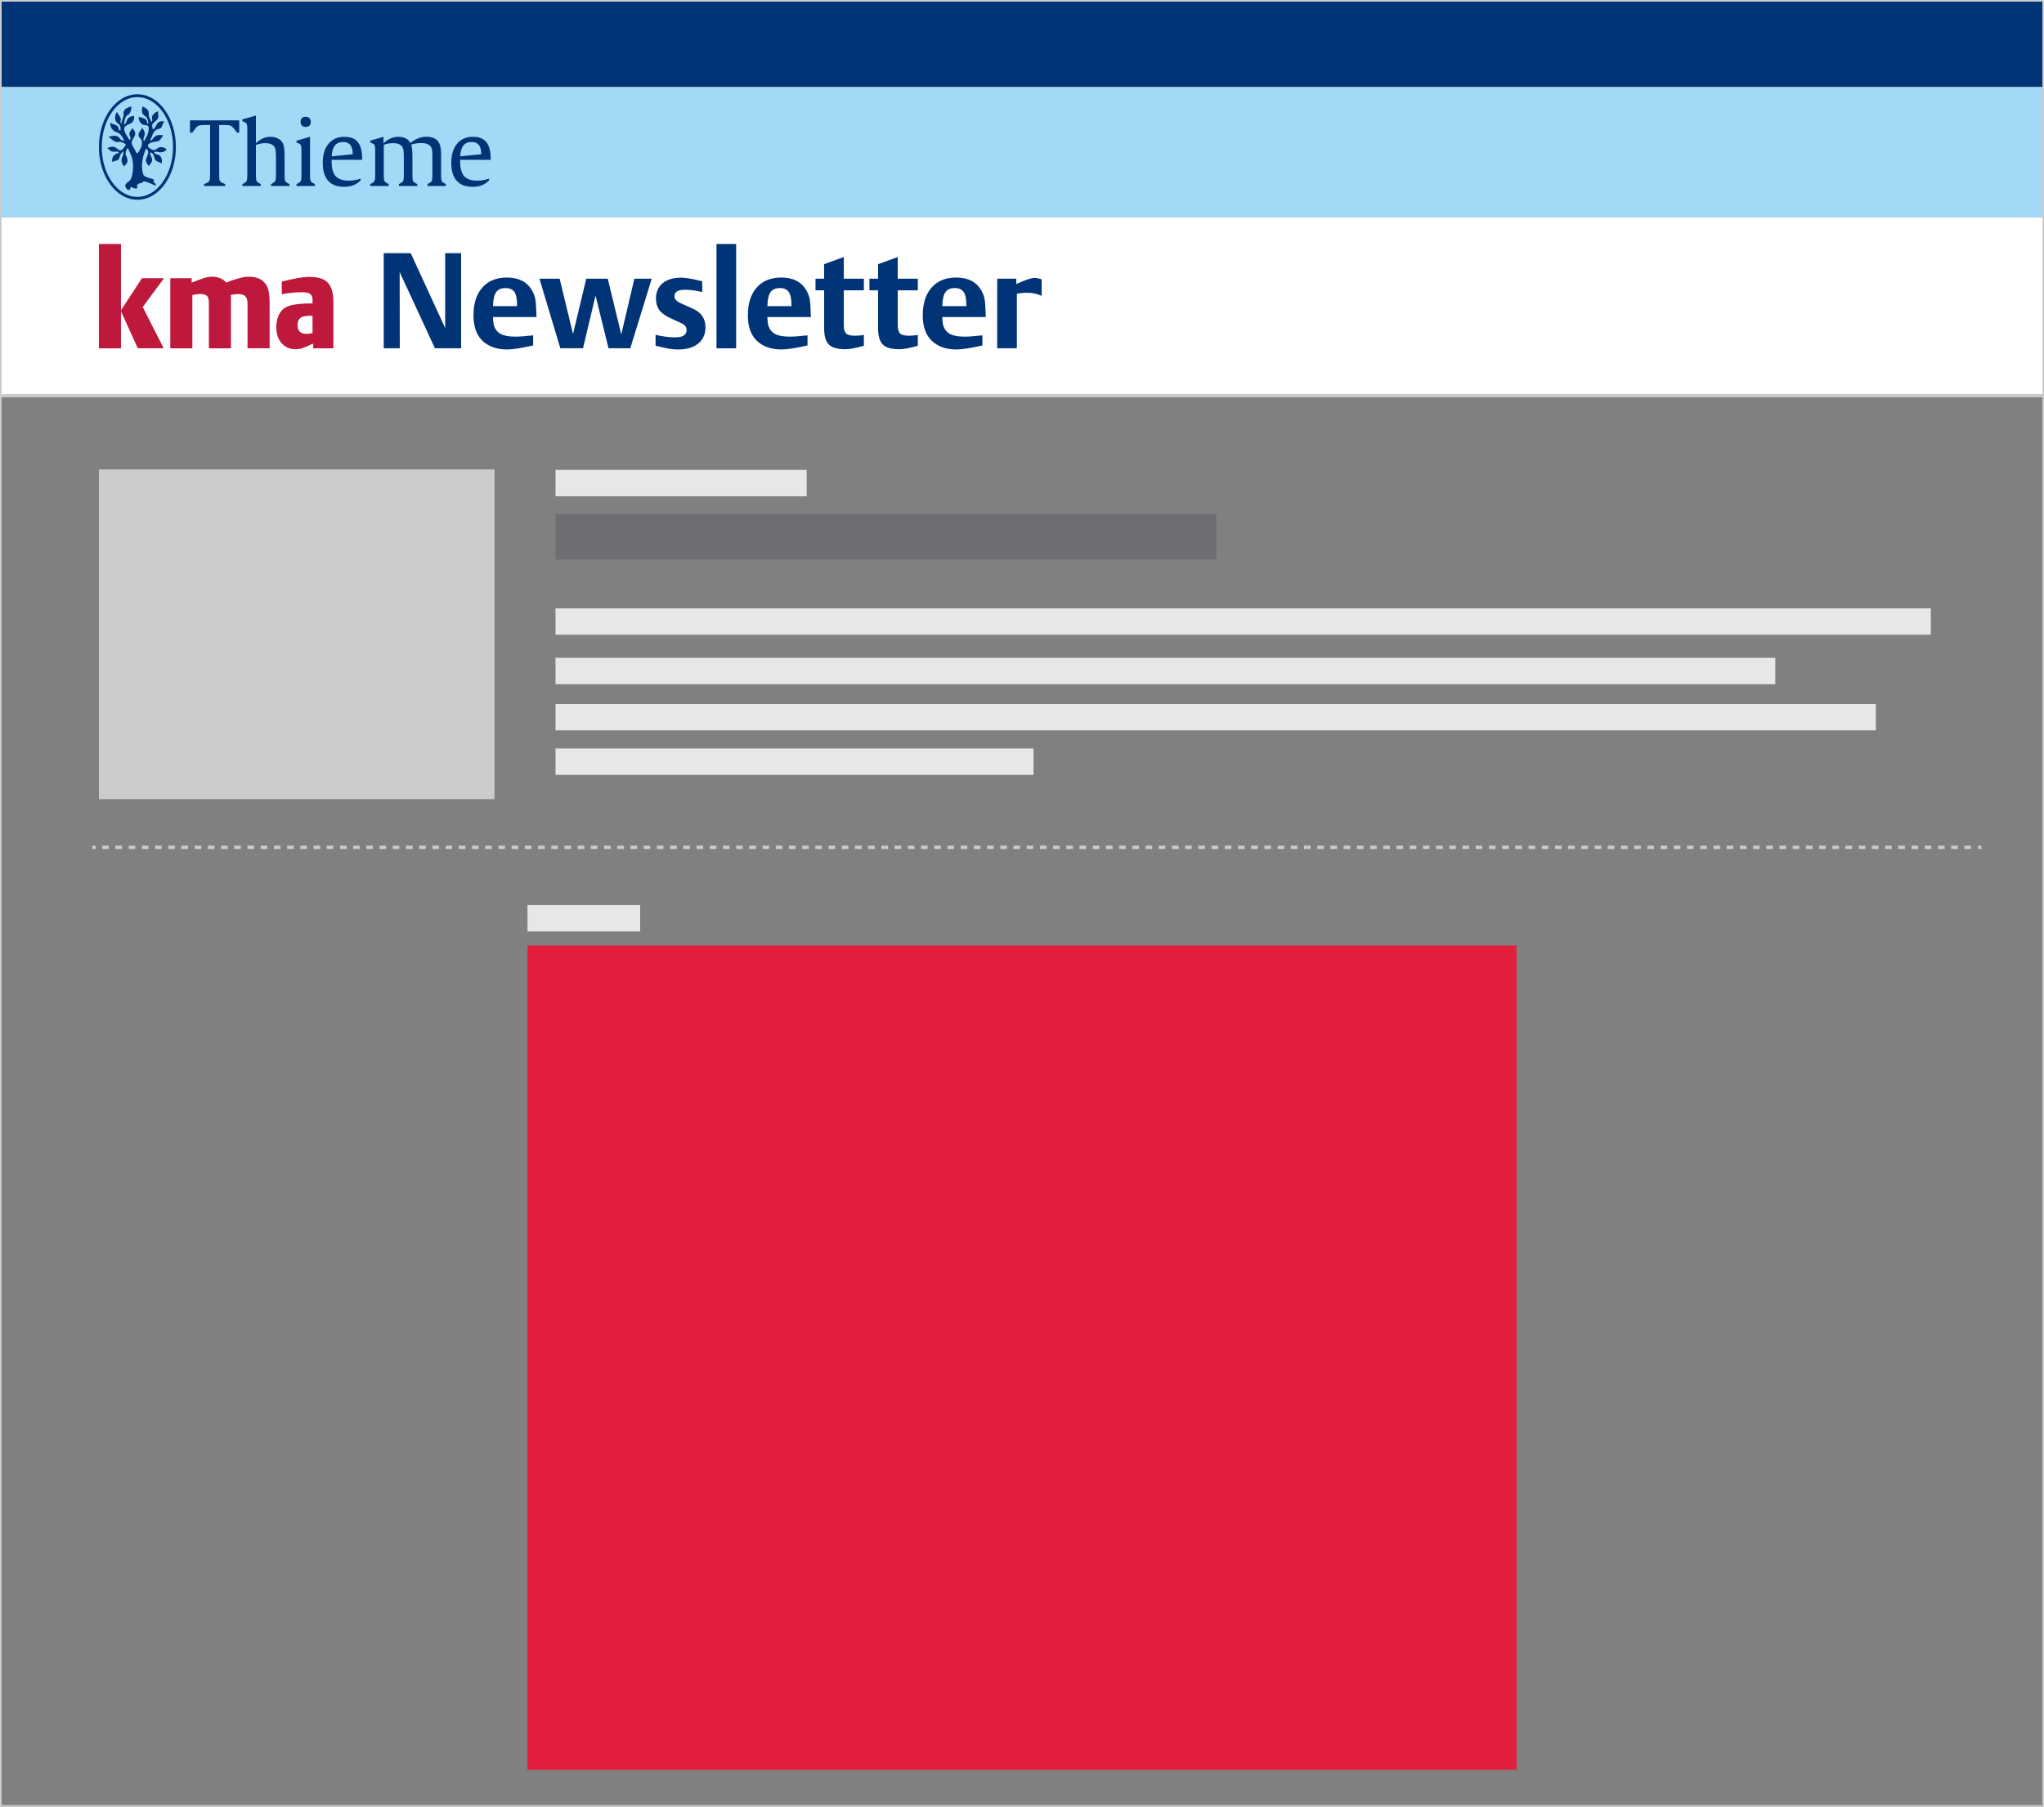
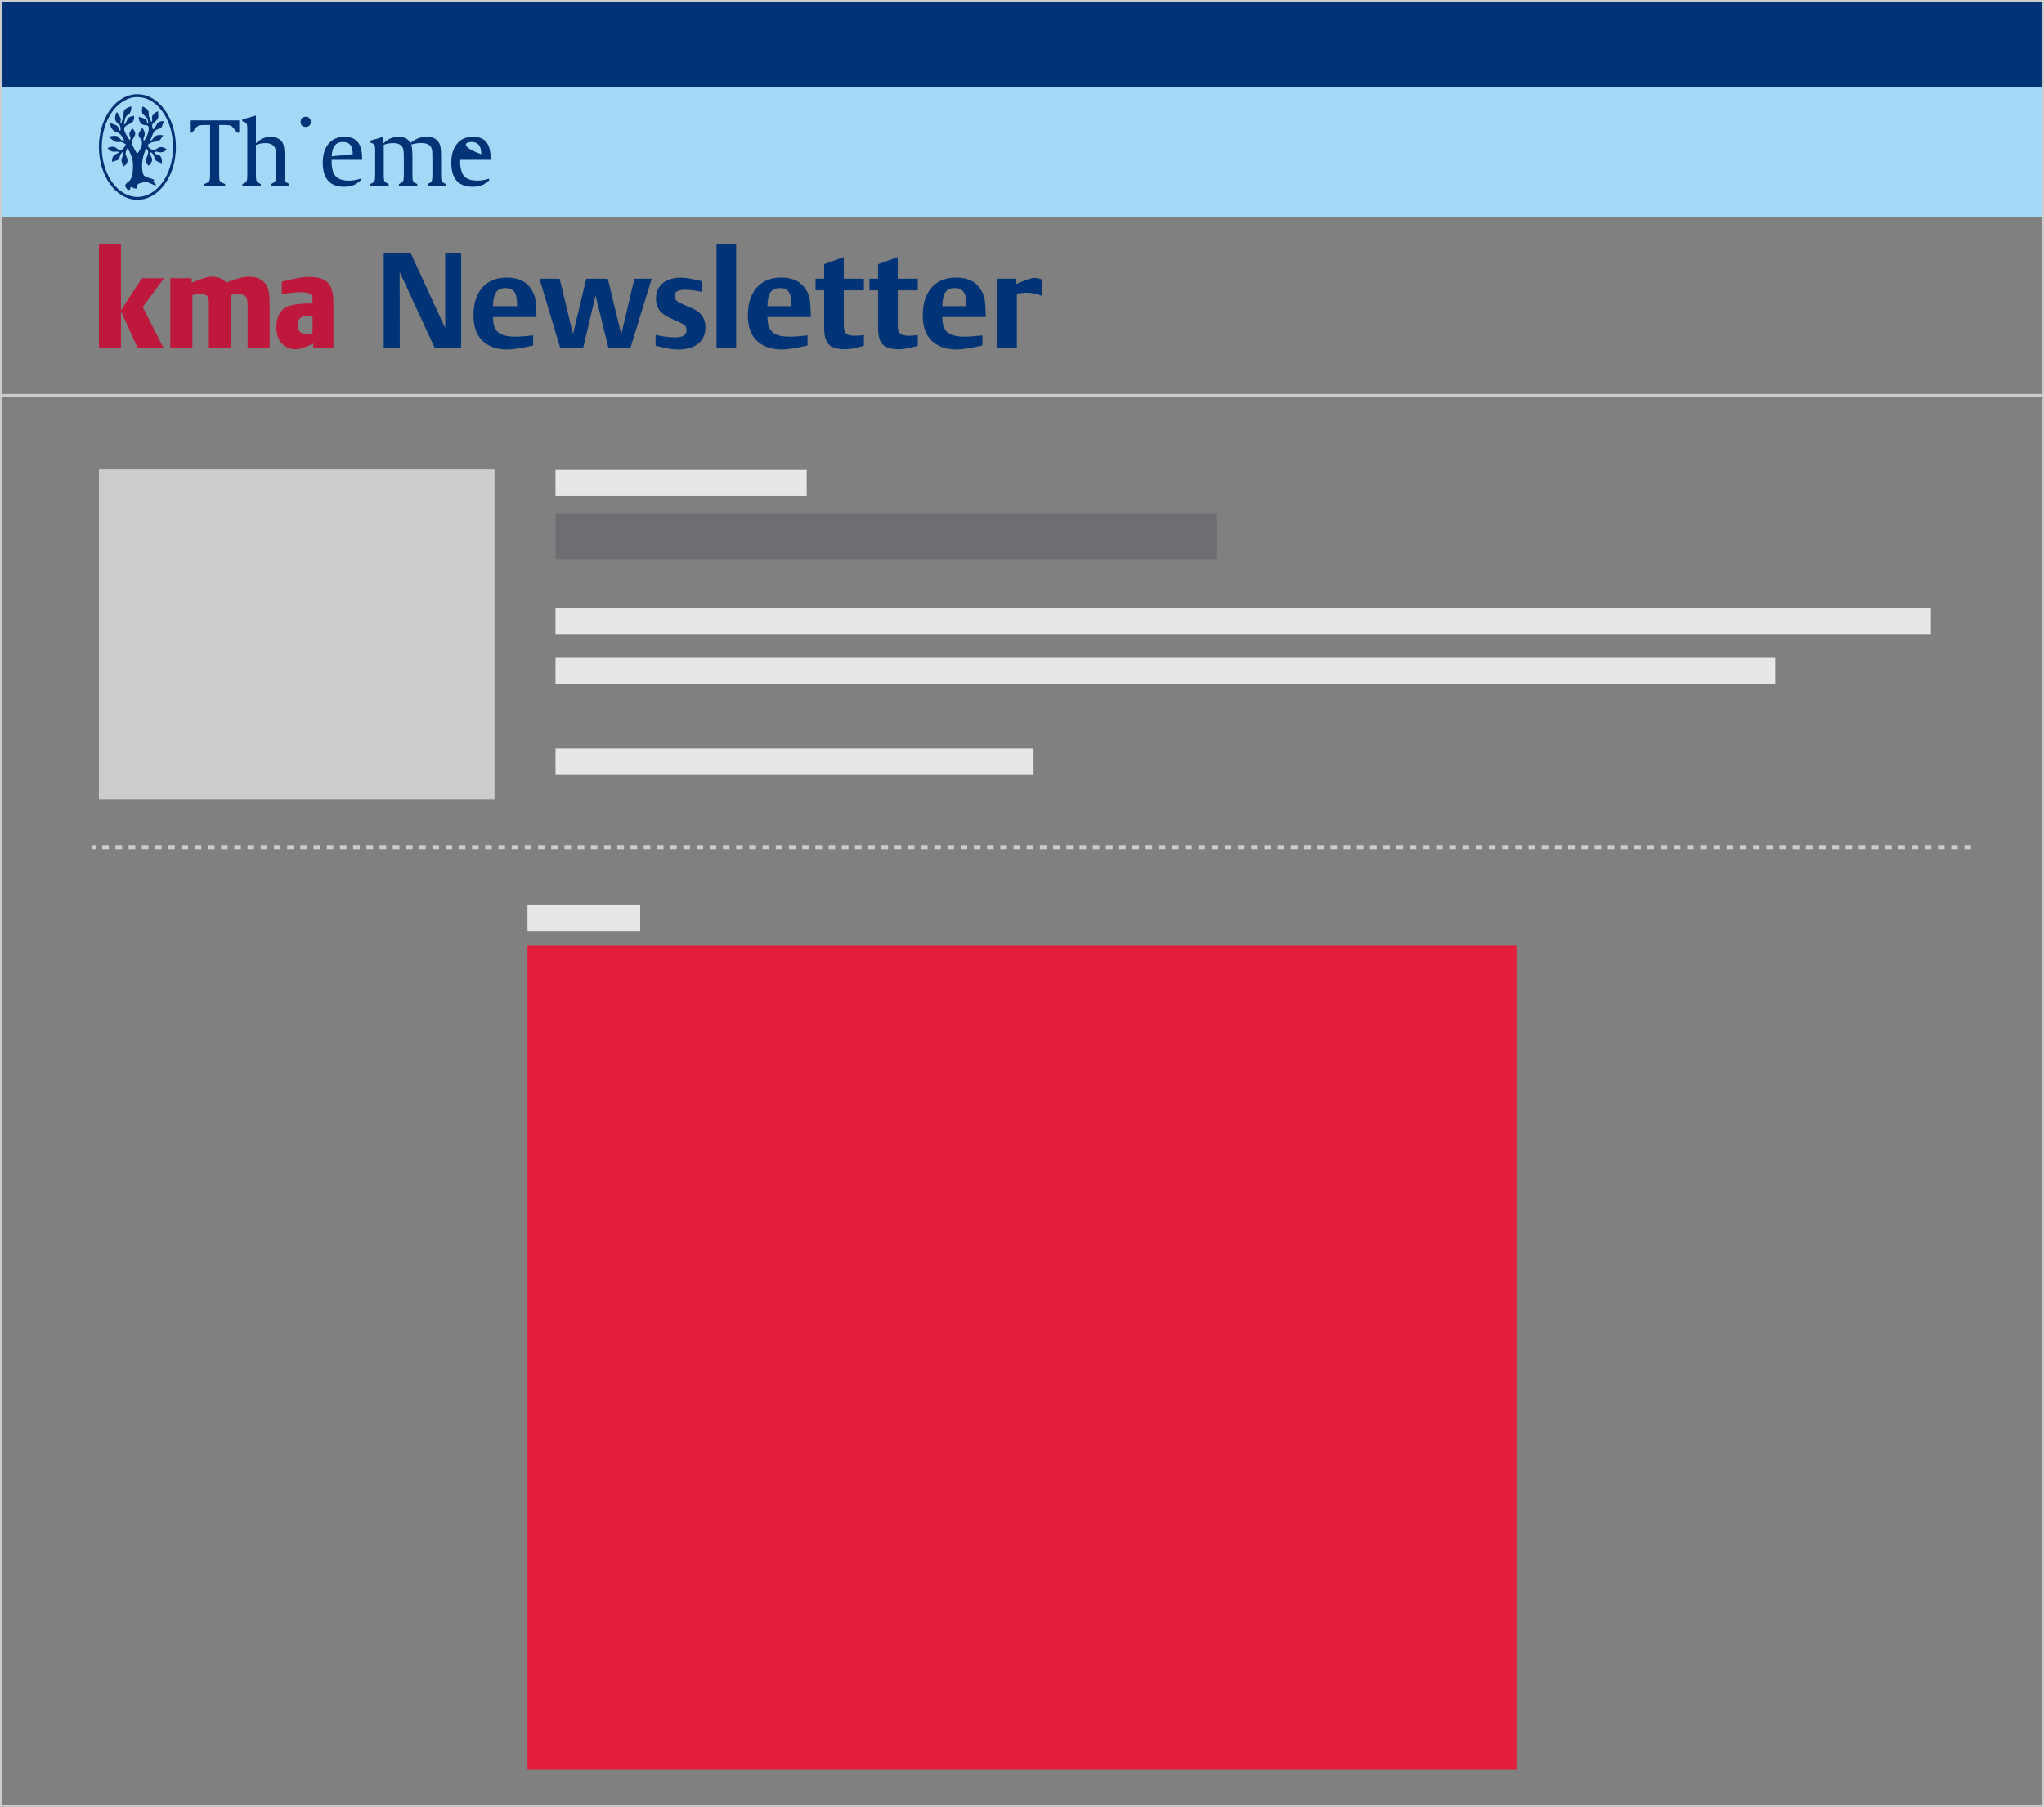
<svg xmlns="http://www.w3.org/2000/svg" version="1.1" id="Ebene_1" x="0px" y="0px" width="620px" height="548px" viewBox="0 0 620 548" enable-background="new 0 0 620 548" xml:space="preserve">
  <rect x="0" y="0" width="620" height="548" fill="#808080" stroke="none" />
  <g>
    <rect x="0" y="0" fill="#013476" width="620" height="26.375" />
    <rect x="0" y="26.375" fill="#A3D8F6" width="620" height="39.563" />
-     <rect x="0" y="65.938" fill="#FFFFFF" width="620" height="54.063" />
  </g>
  <g>
    <g>
      <path fill="#013476" d="M50.483,45.225c-0.433-0.324-0.975-0.59-1.516-0.613c-1.352-0.063-1.635,1.223-2.699,0.836    c-0.584-0.212-1.502-0.742-1.406-1.469c0.664-0.915,1.957-0.946,2.937-1.105c0.916-0.212,1.154-1.222,1.682-1.746    c0.023-0.03,0.031-0.06-0.022-0.07c-0.293-0.066-1.347-0.266-2.049,0.086c-0.466,0.23-1.007,0.813-1.271,1.238    c-0.119,0.194-0.334,0.277-0.611,0.208c0.55-0.837,0.629-1.979,1.355-2.785c0.313-0.353,0.789-0.613,1.447-0.768    c1.026-0.242,0.836-1.477,1.448-2.12c0.026-0.027,0.025-0.063-0.016-0.079c-0.33-0.164-1.498-0.215-2.178,0.813    c-0.42,0.634-0.513,1.309-1.207,1.594c0,0-0.248-0.781-0.224-1.265c0.036-0.653,1.07-1.146,1.55-1.735    c0.557-0.689,0.209-1.656,0.249-2.436c0.001-0.043-0.012-0.061-0.065-0.045c-0.609,0.151-1.215,0.694-1.604,1.247    c-0.487,0.693,0.252,1.516-0.38,1.99c-0.254-0.476-0.463-1.078-0.694-1.581c-0.197-0.422,0.028-1.102-0.188-1.681    c-0.299-0.797-1.164-1.121-1.696-1.434c-0.039-0.026-0.064-0.027-0.08,0.021c-0.22,0.694-0.312,1.668,0.059,2.21    c0.338,0.498,1.162,0.975,1.273,1.231c0.182,0.415,0.452,1.062,0.379,1.736c-0.189,0-0.353-0.063-0.348-0.222    c0.048-1.48-1.509-1.423-2.464-1.864c-0.045-0.016-0.065-0.011-0.066,0.036c-0.043,0.675,0.193,1.363,0.658,1.934    c0.752,0.911,2.14,0.276,2.314,1.063c0.32,1.437-0.6,3.159-1.391,4.39c-0.441-0.758,0.223-1.405,0.254-2.305    c0.016-0.453-0.343-1.258-0.74-1.687c-0.03-0.033-0.058-0.036-0.084,0.01c-0.385,0.661-0.894,1.147-1.039,1.771    c-0.127,0.534,0.146,0.957,0.473,1.297c0.531,0.551,0.625,1.228,0.519,1.887c-0.197,1.199-1.064,2.332-1.181,2.501    c-0.096,0.142-0.315,0.271-0.472,0c-0.413-0.725-0.891-1.657-1.216-2.238c-0.917-1.634,1.324-2.539,0.74-4.105    c-0.154-0.413-0.429-0.74-0.787-1.023c-0.039-0.031-0.072-0.039-0.099,0.021c-0.194,0.398-0.577,0.888-0.729,1.37    c-0.228,0.721,0.333,1.106,0.289,1.527c-0.03,0.275-0.096,0.501-0.254,0.662c-0.631-1.074-1.543-2.207-1.652-3.22    c-0.167-1.531,1.937-1.456,2.633-2.435c0.338-0.474,0.433-1.161,0.332-1.689c-0.012-0.053-0.016-0.076-0.104-0.058    c-0.174,0.039-0.588,0.142-0.955,0.264c-1.287,0.434-0.98,1.801-1.928,2.433c-0.063-0.82,0.381-2.249,0.594-2.526    c0.328-0.427,0.706-0.388,1.1-0.96c0.36-0.523,0.535-1.349,0.492-1.992c0-0.053-0.018-0.075-0.078-0.053    c-0.848,0.302-1.504,0.408-2.01,1.103c-0.324,0.444-0.328,1.104-0.263,1.393c0.085,0.373-0.604,2.107-0.729,2.71    c-0.473-0.434-0.049-0.909-0.117-1.379c-0.098-0.669-0.766-1.391-1.137-2.087c-0.02-0.034-0.043-0.05-0.08-0.004    c-0.504,0.609-0.531,1.641-0.488,2.06c0.062,0.602,0.42,1.095,0.916,1.421c0.703,0.466,0.789,1.295,0.662,2.148    c0,0-0.477-0.137-0.505-0.538c-0.099-1.396-1.618-1.228-2.457-1.841c-0.038-0.027-0.071-0.035-0.079,0.027    c-0.18,1.522,1.024,2.574,1.97,2.824c1.108,0.293,1.735,1.484,2.209,2.526c-1.156,0.114-1.257-0.945-2.054-1.327    c-0.737-0.353-2.236,0.031-2.602,0.134c-0.053,0.016-0.054,0.046-0.01,0.074c1.1,0.779,1.803,1.891,3.274,1.498    c0.379-0.102,1.34,0.332,1.896,0.728c-0.215,0.734-1.066,1.656-1.326,1.768c-0.74,0.315-1.156-0.443-1.769-0.79    c-0.761-0.43-1.745-0.18-2.409,0.118c-0.06,0.034-0.062,0.058-0.013,0.107c0.193,0.18,0.707,0.648,0.904,0.784    c0.858,0.591,1.738-0.063,2.559,0.41c-0.397,0.513-1.196,0.466-1.674,1.105c-0.381,0.509-0.465,1.188-0.444,1.768    c-0.002,0.069,0.03,0.072,0.075,0.054c0.709-0.383,1.82-0.258,2.14-1.126c0.239-0.658,0.078-1.193,1.262-2.085    c0,0.663-0.092,1.139-0.441,1.928c-0.442,0.999,0.086,1.86,0.523,2.604c0.033,0.054,0.075,0.051,0.109,0.02    c0.504-0.466,0.836-0.935,0.944-1.267c0.246-0.741-0.176-1.565-0.44-2.086c-0.245-0.479,0.104-1.656,0.567-2.208    c0.979,1.988,1.75,3.394,1.611,5.998c-0.063,1.179-0.109,2.382-0.695,3.507c-0.464,0.891-2.295,1.336-1.421,2.589    c0.251,0.36,0.551,0.764,0.979,0.631c0.352-0.106,0.313-0.504,0.379-0.853c0.664,0.008,1.108,0.54,1.735,0.441    c0.693-0.108,0.179-0.712,0.222-0.914c0.055-0.247,0.676-0.777,1.2-0.728c0.634,0.063,0.4-0.511,0.853-0.507    c0.975,0.011,2.307,0.758,3.475,1.233c0,0,0.178-0.099,0.252-0.159c-0.016-0.432-0.631-0.661-0.853-1.074    c0.126-0.188,0.315-0.22,0.315-0.473c-0.507-0.35-1.237-0.429-1.832-0.664c-0.508-0.2-1.298-0.402-1.517-1.071    c-0.809-2.491-0.145-5.647,0.885-7.77c1.341,0.929,0.185,2.327-0.03,3.314c-0.156,0.713,0.396,1.341,0.748,1.894    c0.03,0.046,0.059,0.05,0.1,0.011c0.152-0.146,0.568-0.581,0.889-1.241c0.558-1.145-0.819-1.863-0.348-2.873    c1.035,0.561,1.031,1.274,1.264,2.021c0.269,0.859,1.357,0.884,2.058,1.378c0.047,0.027,0.065,0.014,0.074-0.033    c0.159-0.849-0.07-1.635-0.378-2.094c-0.512-0.768-1.563-0.324-1.942-1.208c0.41-0.475,1.139-0.082,1.643-0.032    c0.783,0.078,1.611-0.128,2.107-0.855C50.532,45.298,50.535,45.263,50.483,45.225z" />
      <path fill="#013476" d="M49.978,33.327c-1.067-1.479-2.313-2.642-3.705-3.455c-1.455-0.852-3-1.284-4.597-1.284    c-1.595,0-3.142,0.434-4.595,1.284c-1.392,0.813-2.64,1.978-3.706,3.455C31.198,36.342,30,40.341,30,44.588    c0,4.25,1.197,8.249,3.375,11.263c1.066,1.479,2.314,2.642,3.706,3.456c1.453,0.852,3,1.281,4.595,1.281    c1.597,0,3.142-0.431,4.597-1.281c1.392-0.814,2.638-1.978,3.705-3.456c2.176-3.014,3.375-7.013,3.375-11.263    C53.353,40.341,52.153,36.342,49.978,33.327z M41.676,59.721c-5.96,0-10.809-6.788-10.809-15.134    c0-8.344,4.849-15.133,10.809-15.133c2.86,0,5.559,1.557,7.599,4.382c1.004,1.392,1.793,3.013,2.348,4.82    c0.572,1.877,0.863,3.872,0.863,5.931C52.485,52.933,47.636,59.721,41.676,59.721z" />
    </g>
    <path fill="#013476" d="M71.919,40.236l-1.164-1.469c-0.264-0.325-0.524-0.543-0.779-0.648c-0.37-0.141-0.967-0.211-1.787-0.211   h-1.705v15.094c0,0.899,0.053,1.48,0.157,1.746c0.125,0.301,0.367,0.53,0.729,0.688l0.926,0.41v0.569h-6.388v-0.569l0.91-0.41   c0.371-0.157,0.617-0.388,0.741-0.688c0.105-0.266,0.16-0.847,0.16-1.746V37.908h-1.681c-0.776,0-1.343,0.058-1.693,0.171   c-0.336,0.115-0.641,0.345-0.914,0.688l-1.137,1.469h-0.676v-3.731h14.948v3.731H71.919z" />
    <path fill="#013476" d="M82.211,56.416v-0.569l0.673-0.384c0.346-0.185,0.565-0.423,0.663-0.715   c0.104-0.272,0.157-0.828,0.157-1.667v-4.907c0-1.218-0.029-2.066-0.092-2.555c-0.193-1.473-1.238-2.208-3.136-2.208   c-1.022,0-1.977,0.189-2.855,0.568v9.102c0,0.839,0.047,1.395,0.145,1.667c0.105,0.292,0.325,0.53,0.661,0.715l0.675,0.384v0.569   H73.52v-0.569l0.7-0.384c0.336-0.176,0.551-0.414,0.648-0.715c0.098-0.281,0.145-0.837,0.145-1.667V39.178   c0-0.776-0.052-1.282-0.157-1.521c-0.104-0.272-0.327-0.477-0.661-0.609l-0.675-0.276v-0.569l4.103-1.164v8.427   C78.97,42.15,80.43,41.493,82,41.493c1.058,0,1.953,0.238,2.685,0.715c0.645,0.423,1.081,1.005,1.31,1.746   c0.213,0.669,0.318,1.844,0.318,3.521v5.606c0,0.83,0.043,1.386,0.132,1.667c0.097,0.301,0.313,0.539,0.646,0.715l0.702,0.384   v0.569H82.211z" />
-     <path fill="#013476" d="M89.937,56.416v-0.569l0.701-0.384c0.335-0.176,0.551-0.414,0.648-0.715   c0.097-0.281,0.145-0.837,0.145-1.667v-7.446c0-0.785-0.052-1.297-0.158-1.534c-0.104-0.273-0.326-0.478-0.662-0.609l-0.674-0.266   v-0.567l4.103-1.164v11.588c0,0.839,0.048,1.395,0.145,1.667c0.106,0.292,0.328,0.53,0.662,0.715l0.675,0.384v0.569L89.937,56.416   L89.937,56.416z" />
    <path fill="#013476" d="M92.728,35.407c0.478,0,0.852,0.137,1.124,0.41c0.282,0.272,0.423,0.652,0.423,1.138   c0,0.397-0.092,0.724-0.274,0.979c-0.273,0.379-0.702,0.567-1.284,0.567c-0.478,0-0.852-0.138-1.125-0.41s-0.409-0.652-0.409-1.138   c0-0.484,0.136-0.864,0.409-1.138C91.872,35.544,92.251,35.407,92.728,35.407z" />
    <path fill="#013476" d="M109.847,48.479v-0.306c0-2.293-0.433-3.98-1.297-5.065c-0.855-1.075-2.222-1.614-4.103-1.614   c-2.036,0-3.637,0.705-4.801,2.117c-1.164,1.402-1.746,3.333-1.746,5.794c0,2.38,0.547,4.188,1.642,5.423   c1.075,1.218,2.684,1.826,4.828,1.826c1.262,0,2.336-0.217,3.228-0.647c0.609-0.301,1.204-0.732,1.786-1.297v-0.543   c-1.174,0.415-2.355,0.622-3.545,0.622c-1.889,0-3.238-0.458-4.05-1.376c-0.803-0.897-1.203-2.448-1.203-4.644v-0.29H109.847z    M104.026,43.067c1.164,0,1.988,0.414,2.474,1.243c0.317,0.564,0.483,1.386,0.504,2.461l-6.392,0.647   C100.737,44.518,101.874,43.067,104.026,43.067z" />
    <path fill="#013476" d="M129.69,56.416v-0.569l0.674-0.384c0.347-0.185,0.563-0.423,0.648-0.715   c0.097-0.281,0.146-0.837,0.146-1.667v-4.907c0-1.376-0.026-2.227-0.08-2.555c-0.018-0.132-0.062-0.313-0.134-0.542   c-0.353-1.127-1.414-1.691-3.188-1.691c-1.03,0-2.036,0.154-3.015,0.464c0.236,0.695,0.357,1.902,0.357,3.625v5.606   c0,0.839,0.043,1.395,0.132,1.667c0.097,0.301,0.313,0.539,0.646,0.715l0.702,0.384v0.569H121v-0.569l0.675-0.384   c0.344-0.185,0.563-0.423,0.66-0.715c0.105-0.272,0.16-0.828,0.16-1.667v-4.907c0-1.218-0.031-2.066-0.095-2.555   c-0.193-1.473-1.243-2.208-3.147-2.208c-1.103,0-2.05,0.172-2.846,0.518v9.152c0,0.839,0.05,1.395,0.146,1.667   c0.105,0.292,0.325,0.53,0.66,0.715l0.676,0.384v0.569h-5.583v-0.569l0.7-0.384c0.336-0.176,0.552-0.414,0.648-0.715   c0.098-0.281,0.146-0.837,0.146-1.667v-7.447c0-0.784-0.055-1.296-0.16-1.533c-0.104-0.273-0.326-0.478-0.662-0.609l-0.674-0.266   v-0.567l4.009-1.164v1.971c0.563-0.527,1.066-0.916,1.509-1.165c0.918-0.535,1.918-0.806,3.003-0.806   c1.313,0,2.328,0.35,3.043,1.044c0.192,0.195,0.399,0.478,0.622,0.849c1.516-1.278,3.13-1.918,4.843-1.918   c2.301,0,3.703,0.922,4.204,2.765c0.168,0.599,0.253,1.68,0.253,3.242v5.606c0,0.83,0.044,1.387,0.131,1.667   c0.089,0.292,0.307,0.53,0.647,0.715l0.676,0.384v0.569L129.69,56.416L129.69,56.416z" />
-     <path fill="#013476" d="M148.832,48.479v-0.306c0-2.293-0.434-3.98-1.298-5.065c-0.855-1.075-2.223-1.614-4.102-1.614   c-2.038,0-3.638,0.705-4.801,2.117c-1.165,1.402-1.749,3.333-1.749,5.794c0,2.38,0.549,4.188,1.643,5.423   c1.075,1.218,2.686,1.826,4.829,1.826c1.262,0,2.336-0.217,3.229-0.647c0.607-0.301,1.203-0.732,1.785-1.297v-0.543   c-1.174,0.415-2.355,0.622-3.548,0.622c-1.887,0-3.233-0.458-4.047-1.376c-0.802-0.897-1.203-2.448-1.203-4.644v-0.29H148.832z    M143.011,43.067c1.164,0,1.988,0.414,2.474,1.243c0.317,0.564,0.485,1.386,0.503,2.461l-6.391,0.647   C139.72,44.518,140.858,43.067,143.011,43.067z" />
+     <path fill="#013476" d="M148.832,48.479v-0.306c0-2.293-0.434-3.98-1.298-5.065c-0.855-1.075-2.223-1.614-4.102-1.614   c-2.038,0-3.638,0.705-4.801,2.117c-1.165,1.402-1.749,3.333-1.749,5.794c0,2.38,0.549,4.188,1.643,5.423   c1.075,1.218,2.686,1.826,4.829,1.826c1.262,0,2.336-0.217,3.229-0.647c0.607-0.301,1.203-0.732,1.785-1.297v-0.543   c-1.174,0.415-2.355,0.622-3.548,0.622c-1.887,0-3.233-0.458-4.047-1.376c-0.802-0.897-1.203-2.448-1.203-4.644v-0.29H148.832z    M143.011,43.067c1.164,0,1.988,0.414,2.474,1.243c0.317,0.564,0.485,1.386,0.503,2.461C139.72,44.518,140.858,43.067,143.011,43.067z" />
  </g>
  <g>
    <path fill="#013476" d="M121.267,105.639l-0.04-23.135l10.698,23.135h7.945V76.775h-4.833V99.51l-10.459-22.735h-8.185v28.863   L121.267,105.639L121.267,105.639z M161.359,101.747c-2.112,0.239-3.811,0.359-5.088,0.359c-1.85,0-3.275-0.251-4.272-0.75   c-0.998-0.5-1.696-1.309-2.097-2.426c-0.213-0.61-0.332-1.536-0.357-2.773h13.193l-0.038-1.058   c-0.056-2.13-0.169-3.624-0.342-4.482c-0.174-0.856-0.519-1.739-1.038-2.644c-1.503-2.529-4.031-3.795-7.586-3.795   c-2.794,0-5.063,0.798-6.805,2.396c-2.211,2.049-3.313,5.07-3.313,9.063c0,3.725,1.09,6.46,3.272,8.202   c1.811,1.438,4.125,2.155,6.947,2.155c1.596,0,4.104-0.38,7.522-1.137l0.361-0.081v-3.073L161.359,101.747L161.359,101.747z    M149.544,92.844c0.039-1.957,0.353-3.357,0.938-4.202c0.586-0.847,1.531-1.27,2.835-1.27c1.277,0,2.187,0.399,2.724,1.199   c0.539,0.798,0.811,2.143,0.811,4.031v0.06v0.061v0.04v0.04v0.041H149.544L149.544,92.844z M180.644,89.65l3.933,15.988h6.607   l6.507-21.101h-5.27l-3.975,16.89l-4.091-16.89h-6.527l-4.016,16.77l-4.052-16.77h-6.127l6.327,21.101h6.887L180.644,89.65   L180.644,89.65z M212.506,85.199c-2.595-0.651-4.553-0.979-5.869-0.979c-2.476,0-4.39,0.592-5.748,1.776   c-1.278,1.117-1.918,2.644-1.918,4.571c0,1.37,0.334,2.521,1,3.453c0.665,0.918,1.75,1.724,3.253,2.416l3.193,1.477   c0.679,0.309,1.153,0.626,1.428,0.958c0.272,0.333,0.409,0.752,0.409,1.259c0,1.464-1.152,2.195-3.452,2.195   c-1.852,0-3.834-0.259-5.951-0.778v3.313l0.359,0.08c1.838,0.453,3.145,0.742,3.923,0.867c0.778,0.129,1.634,0.19,2.565,0.19   c2.7,0,4.792-0.646,6.27-1.938c1.343-1.185,2.017-2.786,2.017-4.811c0-2.622-1.277-4.499-3.833-5.629l-3.235-1.438   c-0.852-0.371-1.453-0.738-1.807-1.099c-0.352-0.357-0.529-0.771-0.529-1.236c0-1.307,1.054-1.956,3.153-1.956   c1.664,0,3.422,0.231,5.272,0.697v-3.274L212.506,85.199L212.506,85.199z M223.299,105.639V74h-5.97v31.64H223.299L223.299,105.639   z M244.588,101.747c-2.116,0.239-3.813,0.359-5.091,0.359c-1.85,0-3.273-0.251-4.271-0.75c-0.998-0.5-1.696-1.309-2.096-2.426   c-0.212-0.61-0.332-1.536-0.359-2.773h13.195l-0.04-1.058c-0.053-2.13-0.168-3.624-0.34-4.482   c-0.172-0.856-0.521-1.739-1.038-2.644c-1.504-2.529-4.032-3.795-7.584-3.795c-2.796,0-5.063,0.798-6.809,2.396   c-2.207,2.049-3.313,5.07-3.313,9.063c0,3.725,1.092,6.46,3.275,8.202c1.809,1.438,4.124,2.155,6.944,2.155   c1.598,0,4.104-0.38,7.525-1.137l0.357-0.081v-3.073L244.588,101.747L244.588,101.747z M232.771,92.844   c0.04-1.957,0.354-3.357,0.938-4.202c0.587-0.847,1.529-1.27,2.835-1.27c1.277,0,2.185,0.399,2.725,1.199   c0.539,0.798,0.809,2.143,0.809,4.031v0.06v0.061v0.04v0.04v0.041H232.771L232.771,92.844z M249.981,88.053v11.499   c0,2.327,0.475,3.972,1.426,4.93c0.95,0.959,2.583,1.438,4.9,1.438h0.259c1.172,0,2.902-0.325,5.19-0.978l0.279-0.08v-3.274   l-0.24,0.04c-0.784,0.133-1.623,0.199-2.517,0.199c-1.265,0-2.135-0.227-2.612-0.679c-0.479-0.452-0.721-1.271-0.721-2.456V88.053   h6.09v-3.515h-6.09v-6.588l-5.967,2.177v4.411h-2.617v3.515H249.981L249.981,88.053z M266.342,88.053v11.499   c0,2.327,0.477,3.972,1.426,4.93c0.953,0.959,2.586,1.438,4.902,1.438h0.26c1.169,0,2.899-0.325,5.189-0.978l0.278-0.08v-3.274   l-0.239,0.04c-0.785,0.133-1.624,0.199-2.516,0.199c-1.266,0-2.136-0.227-2.615-0.679c-0.479-0.452-0.719-1.271-0.719-2.456V88.053   h6.089v-3.515h-6.089v-6.588l-5.968,2.177v4.411h-2.616v3.515H266.342L266.342,88.053z M297.64,101.747   c-2.116,0.239-3.812,0.359-5.091,0.359c-1.849,0-3.273-0.251-4.272-0.75c-0.997-0.5-1.694-1.309-2.094-2.426   c-0.215-0.61-0.335-1.536-0.358-2.773h13.193l-0.04-1.058c-0.055-2.13-0.167-3.624-0.339-4.482   c-0.175-0.856-0.52-1.739-1.039-2.644c-1.504-2.529-4.031-3.795-7.585-3.795c-2.794,0-5.063,0.798-6.807,2.396   c-2.209,2.049-3.313,5.07-3.313,9.063c0,3.725,1.09,6.46,3.273,8.202c1.81,1.438,4.125,2.155,6.946,2.155   c1.598,0,4.104-0.38,7.524-1.137l0.359-0.081v-3.073L297.64,101.747L297.64,101.747z M285.823,92.844   c0.04-1.957,0.353-3.357,0.938-4.202c0.584-0.847,1.53-1.27,2.834-1.27c1.277,0,2.185,0.399,2.723,1.199   c0.539,0.799,0.811,2.143,0.811,4.031v0.06v0.061v0.04v0.04v0.041H285.823L285.823,92.844z M302.471,105.639h5.969V89.111   c0.982-0.213,2.002-0.318,3.056-0.318c1.622,0,3.112,0.313,4.472,0.938v-4.99c-0.761-0.292-1.492-0.438-2.199-0.438   c-0.931,0-2.64,0.56-5.128,1.678l-0.359,0.16v-1.599h-5.809L302.471,105.639L302.471,105.639z" />
    <path fill="#BE183C" d="M36.697,105.639V94.4l5.101,11.238h7.852L43.29,93.123l6.467-8.744h-6.698l-6.359,9.723V74H30v31.64H36.697   L36.697,105.639z M58.345,105.639V89.49c0.911-0.212,1.706-0.319,2.381-0.319c0.96,0,1.638,0.189,2.034,0.569   c0.397,0.379,0.596,1.036,0.596,1.966v13.936h6.697V90.887c0-0.705-0.024-1.169-0.071-1.396c0.061,0,0.106-0.008,0.143-0.019   c0.036-0.016,0.083-0.021,0.143-0.021l0.479-0.12c0.296-0.08,0.829-0.121,1.599-0.121c0.972,0,1.67,0.23,2.097,0.688   c0.428,0.46,0.641,1.208,0.641,2.246v13.494h6.696V91.745c0-2.327-0.289-4.022-0.868-5.09c-1.021-1.824-2.832-2.734-5.438-2.734   c-0.51,0-0.941,0.026-1.297,0.079c-0.604,0.094-1.494,0.319-2.674,0.681c-1.179,0.358-2.034,0.667-2.566,0.918l-0.268,0.14   c-1.055-1.21-2.521-1.816-4.406-1.816c-0.664,0-1.436,0.129-2.318,0.391c-0.883,0.259-2.151,0.734-3.811,1.426V84.38h-6.483v21.26   H58.345L58.345,105.639z M101.128,91.745c0-2.807-0.554-4.803-1.661-5.987c-1.107-1.186-2.976-1.776-5.604-1.776h-0.305   c-1.586,0-4.222,0.46-7.904,1.378l-0.18,0.08v3.813c2.086-0.412,4.064-0.619,5.937-0.619c1.277,0,2.164,0.17,2.653,0.51   c0.491,0.339,0.738,0.947,0.738,1.826v1.058H94.59c-3.209,0-5.566,0.268-7.071,0.798c-1.161,0.399-2.068,1.165-2.726,2.297   c-0.658,1.129-0.986,2.495-0.986,4.092c0,2.05,0.545,3.687,1.634,4.91c1.077,1.197,2.487,1.796,4.229,1.796   c0.699,0,1.324-0.086,1.875-0.259c0.55-0.173,1.613-0.619,3.188-1.338l0.284-0.12v1.438h6.11L101.128,91.745L101.128,91.745z    M94.804,101.028c-0.558,0.159-1.179,0.239-1.865,0.239c-1.79,0-2.685-0.887-2.685-2.654c0-1.584,0.719-2.482,2.149-2.694   c0.699-0.106,1.5-0.167,2.398-0.18L94.804,101.028L94.804,101.028z" />
  </g>
  <line fill="none" stroke="#CCCCCC" stroke-miterlimit="10" x1="0" y1="120" x2="620" y2="120" />
  <g>
    <polygon fill="#E31D3C" points="160,286.795 160,536.796 460,536.796 460,286.795  " />
    <polygon fill="#E6E7E8" points="160,274.522 160,282.522 194.183,282.522 194.183,274.522  " />
  </g>
  <g>
    <polygon fill="#E6E7E8" points="168.5,142.522 168.5,150.522 244.683,150.522 244.683,142.522  " />
    <polygon fill="#6D6E71" points="168.5,155.886 168.5,169.703 368.955,169.703 368.955,155.886  " />
    <polygon fill="#E6E7E8" points="168.5,184.522 168.5,192.522 585.683,192.522 585.683,184.522  " />
    <polygon fill="#E6E7E8" points="168.5,199.522 168.5,207.522 538.5,207.522 538.5,199.522  " />
-     <polygon fill="#E6E7E8" points="168.5,213.522 168.5,221.522 569,221.522 569,213.522  " />
    <polygon fill="#E6E7E8" points="168.5,227.022 168.5,235.022 313.5,235.022 313.5,227.022  " />
    <polygon fill="#CCCCCC" points="30,142.386 30,242.386 150,242.386 150,142.386  " />
  </g>
  <g>
    <g>
      <line fill="none" stroke="#CCCCCC" x1="28" y1="257" x2="29" y2="257" />
      <line fill="none" stroke="#CCCCCC" stroke-dasharray="2.003,2.003" x1="31.004" y1="257" x2="598.997" y2="257" />
-       <line fill="none" stroke="#CCCCCC" x1="600" y1="257" x2="601" y2="257" />
    </g>
  </g>
  <rect x="0" y="0" fill="none" stroke="#CCCCCC" stroke-miterlimit="10" width="620" height="548" />
</svg>